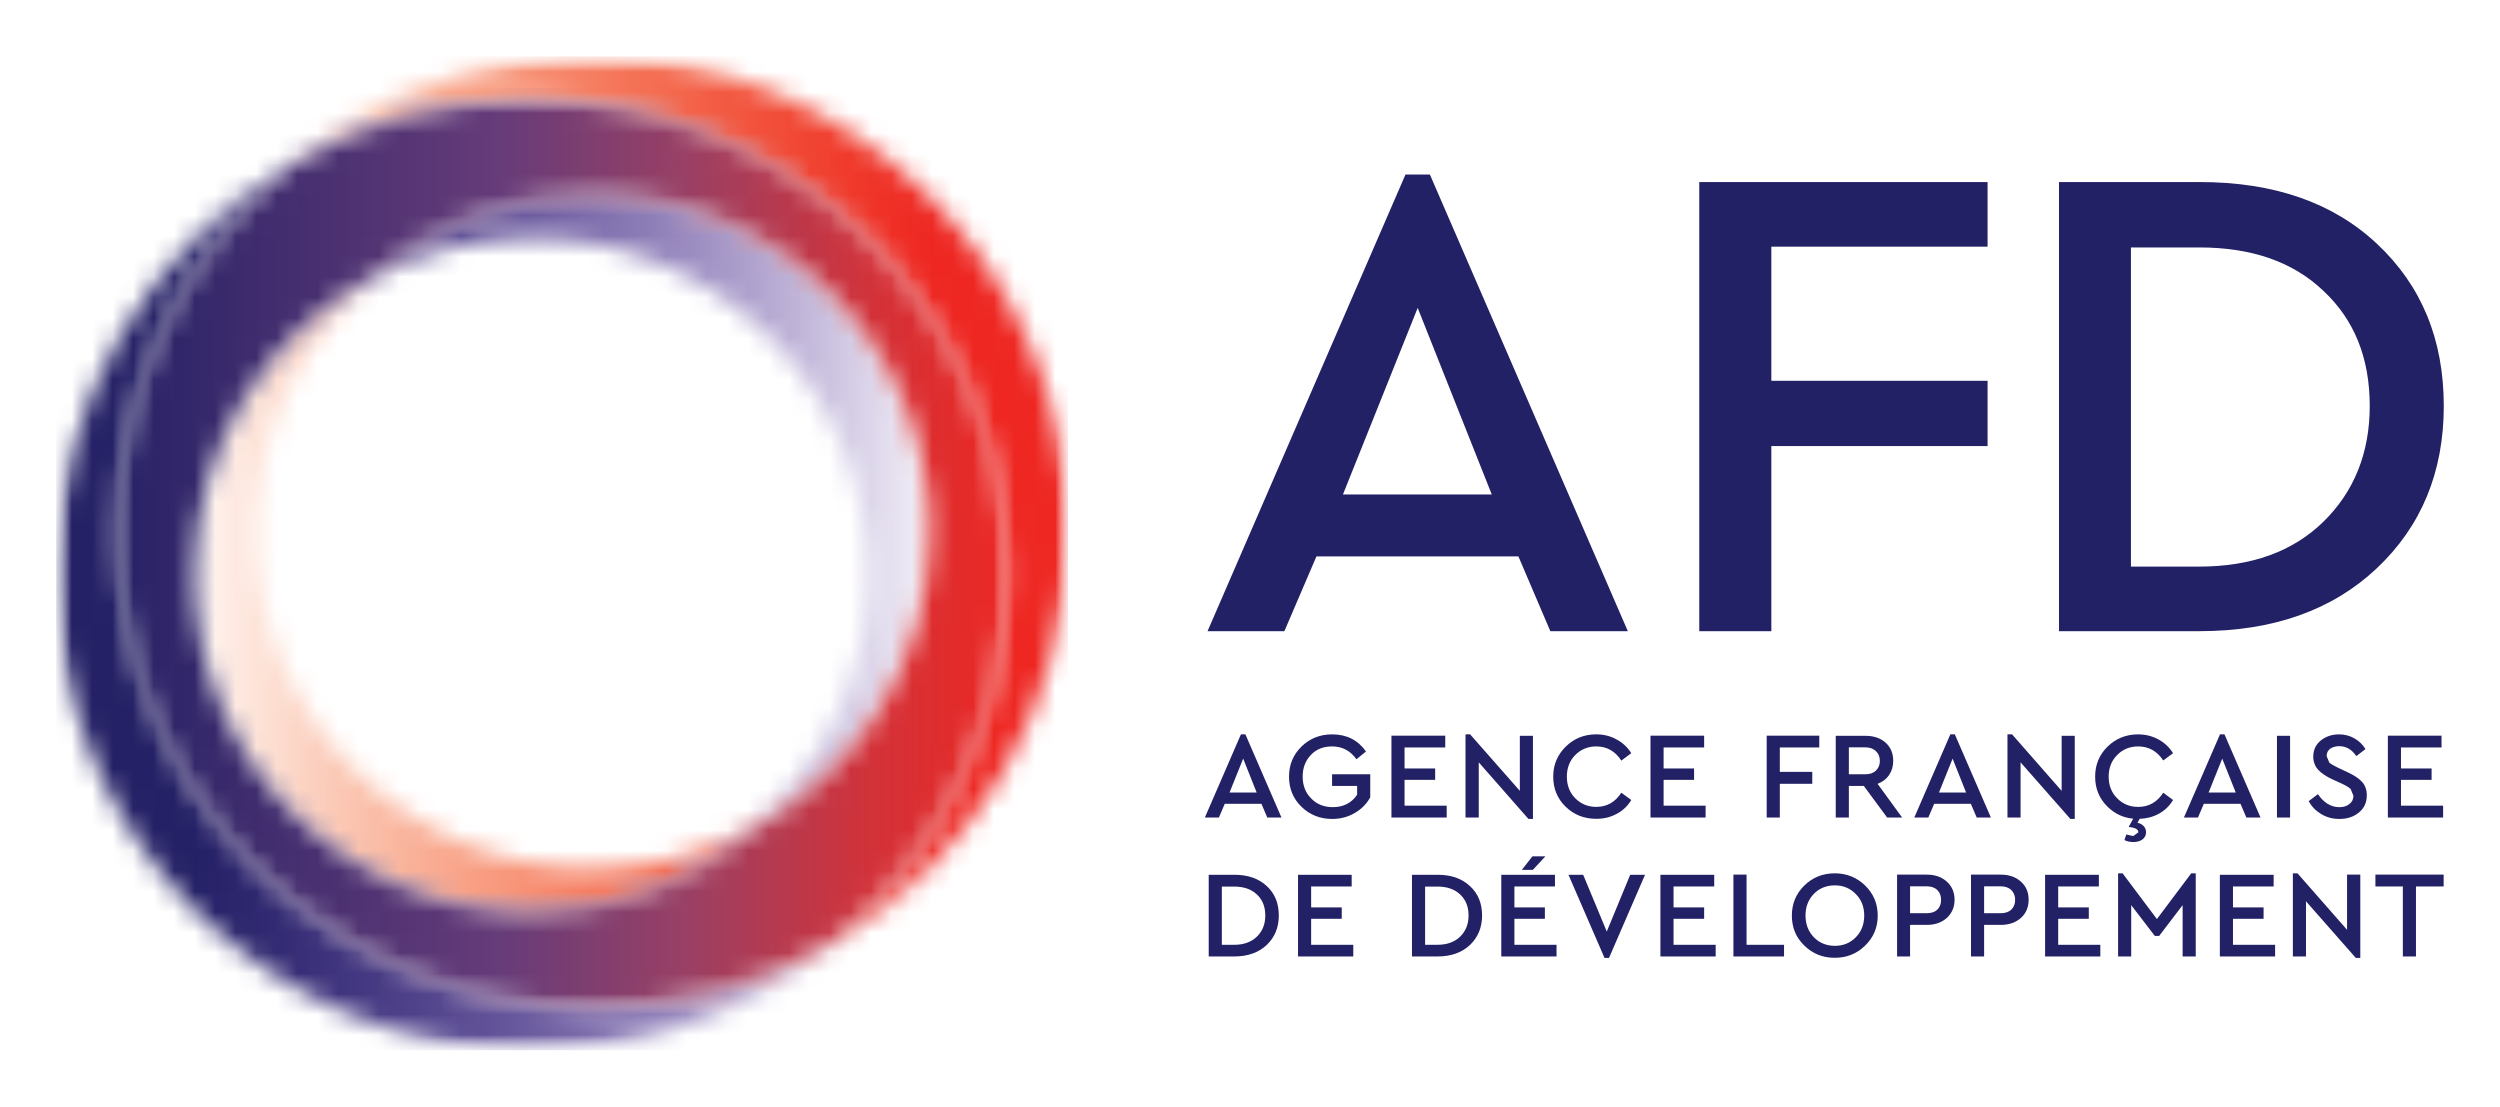
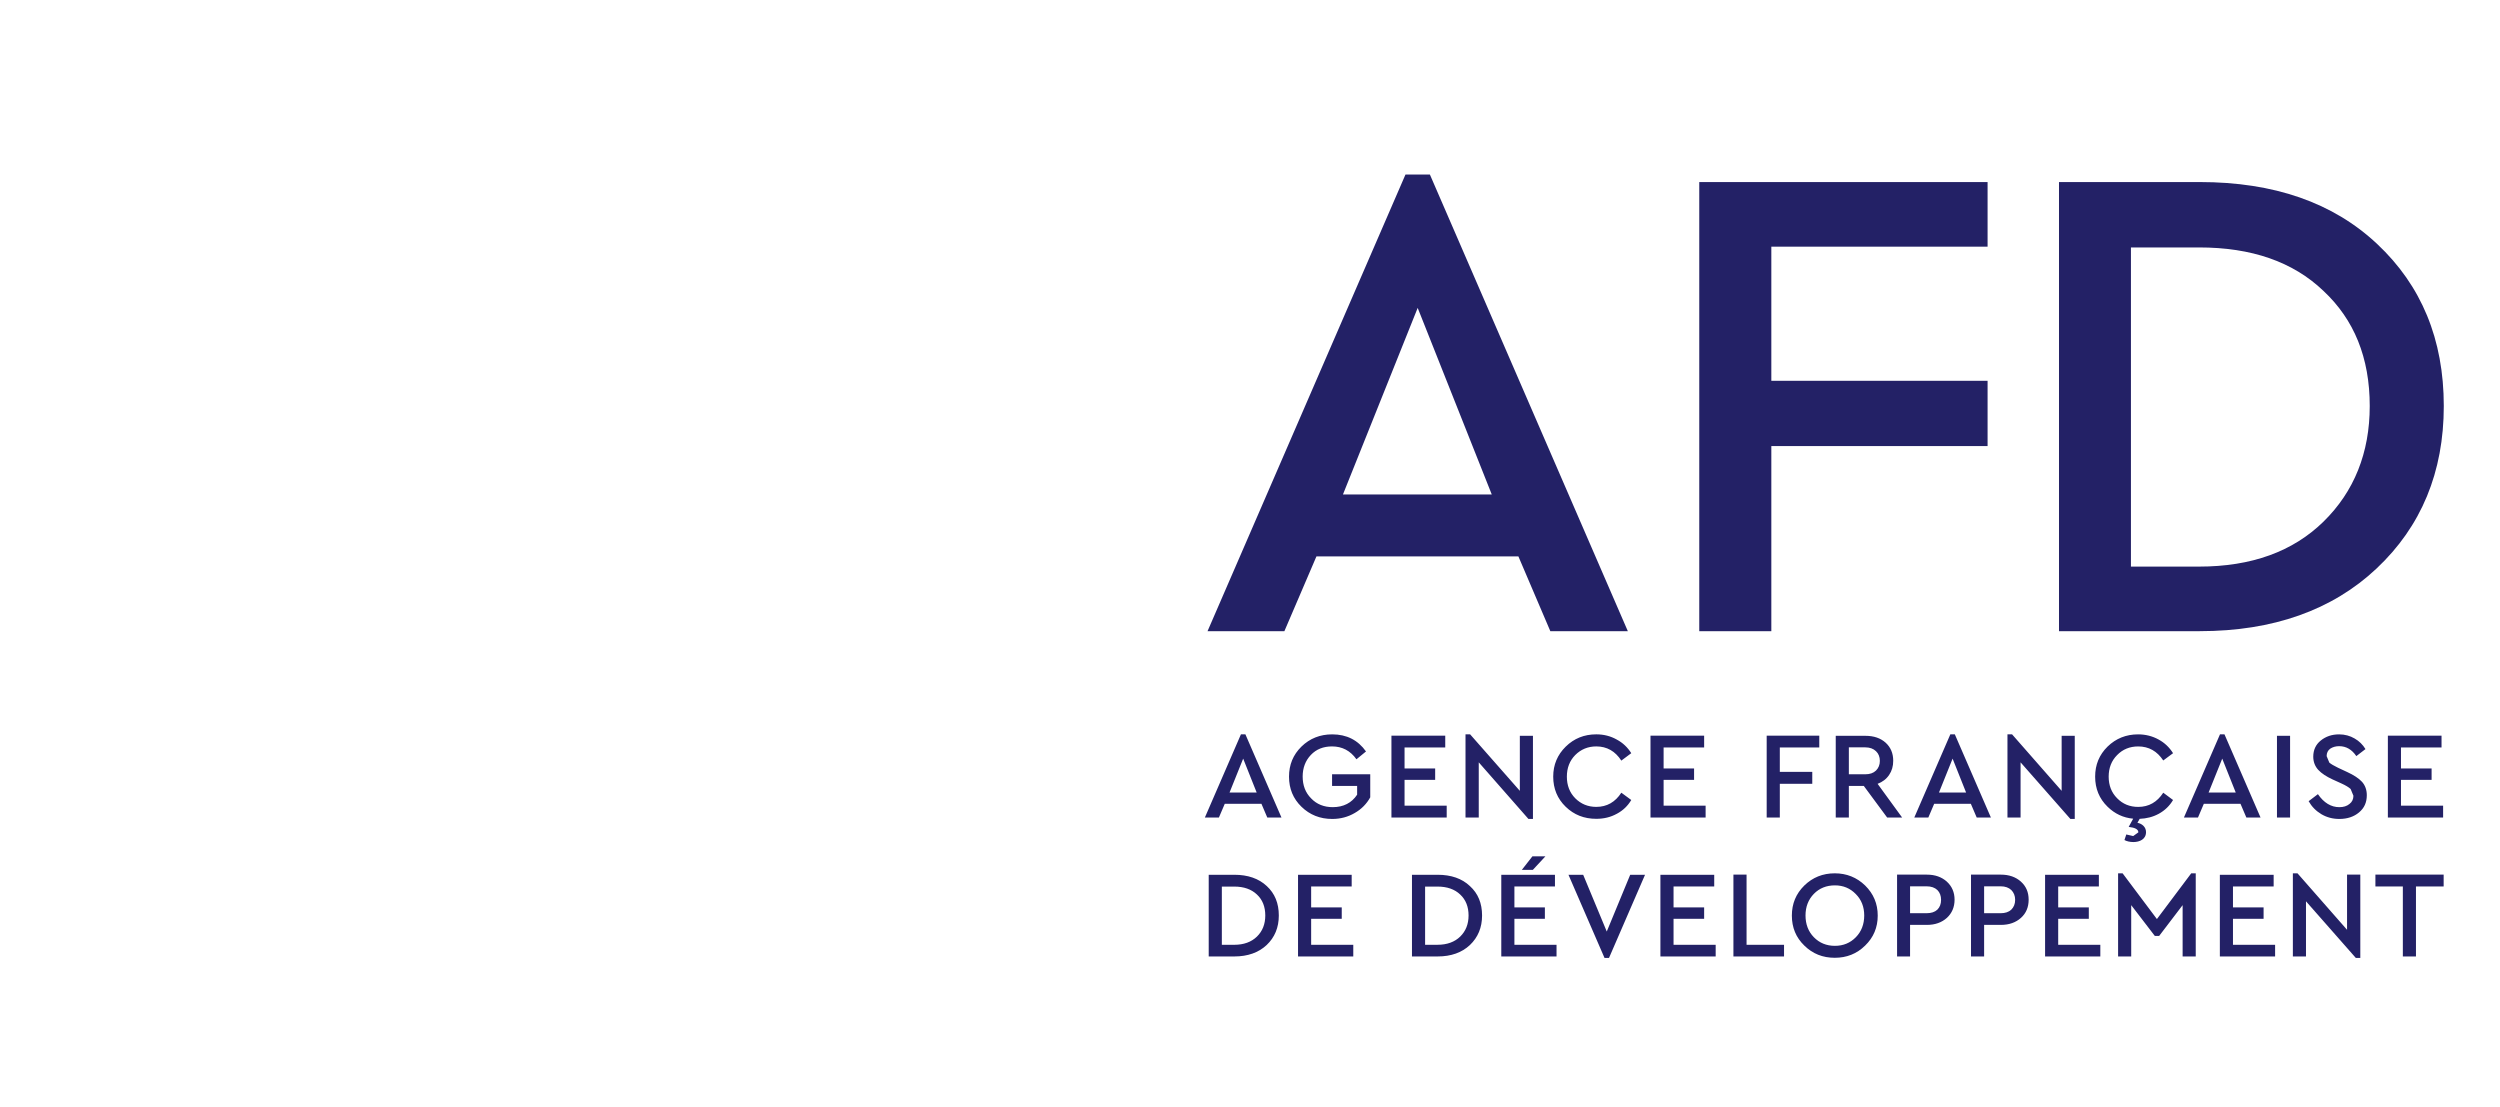
<svg xmlns="http://www.w3.org/2000/svg" width="122" height="54" viewBox="0 0 122 54" fill="none">
  <mask id="mask0_2656_1194" style="mask-type:luminance" maskUnits="userSpaceOnUse" x="9" y="2" width="44" height="44">
-     <path d="M9.5 2.752H52.119V45.996H9.5V2.752Z" fill="white" />
-   </mask>
+     </mask>
  <g mask="url(#mask0_2656_1194)">
    <mask id="mask1_2656_1194" style="mask-type:luminance" maskUnits="userSpaceOnUse" x="9" y="2" width="44" height="44">
      <path d="M28.924 2.752C23.351 2.752 18.236 4.719 14.233 8C17.667 5.987 21.663 4.836 25.93 4.836C38.74 4.836 49.125 15.221 49.125 28.04C49.125 35.281 45.814 41.739 40.628 45.996C47.502 41.971 52.119 34.504 52.119 25.956C52.119 13.138 41.734 2.752 28.924 2.752ZM9.5 28.04C9.5 37.125 16.858 44.489 25.93 44.489C30.075 44.489 33.858 42.955 36.755 40.418C34.427 41.68 31.757 42.398 28.924 42.398C19.846 42.398 12.494 35.041 12.494 25.956C12.494 21.019 14.666 16.593 18.107 13.578C12.979 16.36 9.5 21.796 9.5 28.04Z" fill="white" />
    </mask>
    <g mask="url(#mask1_2656_1194)">
-       <path d="M52.119 45.996V2.752H9.5V45.996H52.119Z" fill="url(#paint0_linear_2656_1194)" />
-     </g>
+       </g>
  </g>
  <mask id="mask2_2656_1194" style="mask-type:luminance" maskUnits="userSpaceOnUse" x="2" y="8" width="44" height="44">
    <path d="M2.743 8H45.355V51.251H2.743V8Z" fill="white" />
  </mask>
  <g mask="url(#mask2_2656_1194)">
    <mask id="mask3_2656_1194" style="mask-type:luminance" maskUnits="userSpaceOnUse" x="2" y="8" width="44" height="44">
-       <path d="M2.743 28.04C2.743 40.82 13.057 51.186 25.808 51.251H26.054C31.589 51.218 36.658 49.251 40.629 45.996C37.195 48.009 33.192 49.167 28.925 49.167C16.115 49.167 5.737 38.775 5.737 25.956C5.737 18.722 9.048 12.258 14.234 8C7.36 12.025 2.743 19.492 2.743 28.04ZM18.107 13.578C20.435 12.316 23.099 11.598 25.931 11.598C35.009 11.598 42.368 18.962 42.368 28.04C42.368 32.977 40.195 37.403 36.755 40.419C41.876 37.636 45.355 32.201 45.355 25.956C45.355 16.878 38.003 9.514 28.925 9.514C24.78 9.514 20.997 11.048 18.107 13.578Z" fill="white" />
-     </mask>
+       </mask>
    <g mask="url(#mask3_2656_1194)">
-       <path d="M2.743 51.251V8H45.355V51.251H2.743Z" fill="url(#paint1_linear_2656_1194)" />
-     </g>
+       </g>
  </g>
  <mask id="mask4_2656_1194" style="mask-type:luminance" maskUnits="userSpaceOnUse" x="5" y="4" width="45" height="46">
    <path d="M5.181 4.396H49.552V49.724H5.181V4.396Z" fill="white" />
  </mask>
  <g mask="url(#mask4_2656_1194)">
    <mask id="mask5_2656_1194" style="mask-type:luminance" maskUnits="userSpaceOnUse" x="5" y="4" width="45" height="46">
-       <path d="M14.233 8C9.047 12.258 5.736 18.722 5.736 25.957C5.736 38.775 16.114 49.167 28.924 49.167C33.192 49.167 37.194 48.009 40.628 45.997C45.814 41.739 49.124 35.281 49.124 28.04C49.124 15.222 38.74 4.836 25.93 4.836C21.663 4.836 17.666 5.988 14.233 8ZM9.5 28.04C9.5 21.796 12.979 16.36 18.106 13.578C20.997 11.048 24.779 9.514 28.924 9.514C38.002 9.514 45.355 16.878 45.355 25.957C45.355 32.201 41.876 37.636 36.755 40.419C33.858 42.955 30.075 44.489 25.93 44.489C16.858 44.489 9.5 37.125 9.5 28.04Z" fill="white" />
+       <path d="M14.233 8C9.047 12.258 5.736 18.722 5.736 25.957C33.192 49.167 37.194 48.009 40.628 45.997C45.814 41.739 49.124 35.281 49.124 28.04C49.124 15.222 38.74 4.836 25.93 4.836C21.663 4.836 17.666 5.988 14.233 8ZM9.5 28.04C9.5 21.796 12.979 16.36 18.106 13.578C20.997 11.048 24.779 9.514 28.924 9.514C38.002 9.514 45.355 16.878 45.355 25.957C45.355 32.201 41.876 37.636 36.755 40.419C33.858 42.955 30.075 44.489 25.93 44.489C16.858 44.489 9.5 37.125 9.5 28.04Z" fill="white" />
    </mask>
    <g mask="url(#mask5_2656_1194)">
-       <path d="M49.619 4.297H5.005V49.738H49.619V4.297Z" fill="url(#paint2_linear_2656_1194)" />
-     </g>
+       </g>
  </g>
  <path d="M107.346 8.884C110.961 8.884 113.851 9.881 116.005 11.906C118.164 13.932 119.257 16.559 119.257 19.814C119.257 23.03 118.164 25.689 115.972 27.747C113.819 29.772 110.929 30.801 107.346 30.801H100.479V8.884H107.346ZM103.99 12.075V27.65H107.314C109.868 27.65 111.892 26.919 113.386 25.456C114.88 23.994 115.643 22.098 115.643 19.814C115.643 17.452 114.88 15.595 113.386 14.197C111.892 12.767 109.868 12.075 107.314 12.075M96.994 8.884V12.036H86.441V18.584H96.994V21.768H86.441V30.801H82.924V8.884M75.656 30.801L74.097 27.151H64.243L62.678 30.801H58.928L68.588 8.516H69.778L79.438 30.801H75.656ZM72.798 24.13L69.183 15.025L65.536 24.13" fill="#232166" />
  <path d="M115.92 42.682V43.258H117.259V46.675H117.899V43.258H119.25V42.682M114.536 45.374L112.118 42.618H111.892V46.675H112.532V43.983L114.963 46.746H115.183V42.682H114.536M108.969 44.837H110.463V44.281H108.969V43.258H110.954V42.689H108.329V46.675H111.025V46.105H108.969M105.257 44.85L103.583 42.618H103.363V46.675H104.003V44.171L105.154 45.672H105.368L106.512 44.171V46.675H107.152V42.618H106.932M100.44 44.837H101.934V44.281H100.44V43.258H102.425V42.689H99.8V46.675H102.496V46.105H100.44M98.151 44.391C98.028 44.507 97.853 44.565 97.634 44.565H96.825V43.252H97.634C97.853 43.252 98.028 43.316 98.151 43.433C98.274 43.556 98.339 43.718 98.339 43.912C98.339 44.112 98.274 44.268 98.151 44.391ZM98.623 43.025C98.371 42.799 98.047 42.682 97.64 42.682H96.185V46.675H96.825V45.135H97.64C98.047 45.135 98.371 45.018 98.623 44.792C98.875 44.566 98.998 44.268 98.998 43.906C98.998 43.543 98.875 43.252 98.623 43.026M94.543 44.391C94.42 44.507 94.245 44.565 94.013 44.565H93.211V43.252H94.013C94.245 43.252 94.42 43.316 94.543 43.433C94.666 43.556 94.724 43.718 94.724 43.912C94.724 44.112 94.666 44.268 94.543 44.391ZM95.008 43.025C94.756 42.799 94.433 42.682 94.032 42.682H92.577V46.675H93.211V45.135H94.032C94.433 45.135 94.756 45.018 95.008 44.792C95.254 44.566 95.383 44.268 95.383 43.906C95.383 43.543 95.254 43.252 95.008 43.026M90.566 45.736C90.294 46.015 89.952 46.157 89.544 46.157C89.131 46.157 88.788 46.015 88.516 45.736C88.245 45.459 88.109 45.102 88.109 44.675C88.109 44.255 88.245 43.899 88.516 43.621C88.788 43.343 89.131 43.206 89.544 43.206C89.952 43.206 90.288 43.349 90.56 43.627C90.838 43.906 90.974 44.255 90.974 44.675C90.974 45.103 90.838 45.458 90.566 45.736ZM89.538 42.618C88.95 42.618 88.458 42.818 88.051 43.213C87.644 43.614 87.443 44.099 87.443 44.682C87.443 45.264 87.644 45.75 88.051 46.144C88.458 46.545 88.95 46.74 89.538 46.74C90.114 46.74 90.612 46.546 91.019 46.144C91.426 45.749 91.633 45.264 91.633 44.682C91.633 44.099 91.426 43.614 91.019 43.213C90.612 42.818 90.114 42.618 89.538 42.618ZM85.232 42.682H84.591V46.675H87.061V46.106H85.232M81.669 44.837H83.162V44.281H81.669V43.258H83.654V42.689H81.028V46.675H83.725V46.106H81.669M78.41 45.459L77.259 42.689H76.541L78.3 46.746H78.52L80.278 42.689H79.554M74.265 42.45H74.802L75.416 41.789H74.782M73.903 44.837H75.39V44.281H73.903V43.258H75.882V42.689H73.263V46.675H75.959V46.105H73.903M71.258 45.705C70.987 45.97 70.612 46.105 70.153 46.105H69.545V43.265H70.153C70.618 43.265 70.987 43.394 71.258 43.653C71.53 43.906 71.666 44.248 71.666 44.676C71.666 45.096 71.53 45.439 71.258 45.705ZM70.159 42.689H68.904V46.675H70.159C70.812 46.675 71.336 46.487 71.73 46.119C72.125 45.743 72.325 45.264 72.325 44.676C72.325 44.08 72.131 43.601 71.73 43.239C71.342 42.87 70.812 42.689 70.159 42.689ZM63.984 44.837H65.477V44.281H63.984V43.258H65.962V42.689H63.344V46.675H66.04V46.106H63.984M61.339 45.705C61.068 45.97 60.693 46.106 60.233 46.106H59.626V43.265H60.233C60.699 43.265 61.068 43.395 61.339 43.653C61.611 43.906 61.746 44.249 61.746 44.676C61.746 45.096 61.611 45.439 61.339 45.705ZM60.24 42.689H58.985V46.675H60.24C60.886 46.675 61.417 46.487 61.811 46.119C62.206 45.744 62.406 45.265 62.406 44.676C62.406 44.08 62.212 43.602 61.818 43.239C61.423 42.87 60.893 42.689 60.24 42.689ZM119.224 39.318H117.168V38.056H118.662V37.5H117.168V36.477H119.147V35.901H116.528V39.894H119.224M114.543 37.675L114.097 37.467C113.896 37.37 113.754 37.286 113.67 37.215L113.54 36.898C113.54 36.743 113.599 36.62 113.715 36.536C113.831 36.458 113.98 36.413 114.148 36.413C114.491 36.413 114.769 36.574 114.989 36.898L115.435 36.555C115.305 36.342 115.131 36.167 114.905 36.038C114.685 35.908 114.426 35.837 114.148 35.837C113.793 35.837 113.495 35.941 113.249 36.141C113.01 36.335 112.887 36.601 112.887 36.924C112.887 37.176 112.971 37.397 113.133 37.572C113.295 37.746 113.528 37.895 113.818 38.031L114.258 38.231C114.472 38.328 114.62 38.419 114.711 38.503L114.847 38.833C114.847 39.001 114.782 39.138 114.653 39.234C114.53 39.338 114.362 39.39 114.161 39.39C113.754 39.39 113.405 39.176 113.114 38.755L112.661 39.098C112.816 39.37 113.023 39.577 113.282 39.732C113.547 39.888 113.838 39.965 114.161 39.965C114.549 39.965 114.872 39.855 115.118 39.648C115.377 39.435 115.5 39.157 115.5 38.807C115.5 38.548 115.422 38.328 115.267 38.154C115.105 37.979 114.866 37.824 114.543 37.675M111.116 39.894H111.756V35.908H111.116V39.894ZM107.779 38.677L108.445 37.021L109.105 38.677H107.779ZM109.622 39.894H110.314L108.555 35.837H108.335L106.576 39.894H107.262L107.546 39.227H109.337M103.88 40.353C104.164 40.386 104.352 40.457 104.352 40.619L104.1 40.8L103.763 40.722L103.673 40.994C103.776 41.053 103.944 41.092 104.106 41.092C104.416 41.092 104.726 40.956 104.726 40.606C104.726 40.354 104.526 40.192 104.306 40.153L104.416 39.959C104.752 39.945 105.062 39.868 105.347 39.713C105.644 39.551 105.877 39.325 106.045 39.04L105.567 38.684C105.269 39.143 104.862 39.377 104.345 39.377C103.931 39.377 103.588 39.234 103.317 38.956C103.038 38.677 102.903 38.322 102.903 37.901C102.903 37.48 103.038 37.125 103.317 36.846C103.588 36.568 103.931 36.426 104.345 36.426C104.862 36.426 105.269 36.658 105.567 37.111L106.045 36.756C105.871 36.477 105.638 36.251 105.34 36.089C105.036 35.921 104.7 35.837 104.338 35.837C103.756 35.837 103.258 36.037 102.851 36.432C102.444 36.833 102.243 37.318 102.243 37.901C102.243 38.483 102.444 38.975 102.851 39.37C103.2 39.712 103.614 39.907 104.099 39.952M98.604 37.202L101.035 39.965H101.248V35.908H100.608V38.593L98.19 35.837H97.964V39.894H98.604M94.621 38.677L95.287 37.021L95.946 38.677H94.621ZM97.155 39.894L95.396 35.837H95.176L93.418 39.894H94.103L94.387 39.227H96.178L96.463 39.894M91.025 37.784H90.224V36.471H91.025C91.251 36.471 91.42 36.536 91.549 36.659C91.672 36.775 91.737 36.937 91.737 37.131C91.737 37.325 91.672 37.48 91.549 37.603C91.419 37.727 91.251 37.785 91.025 37.785M91.627 38.251C91.866 38.16 92.054 38.018 92.189 37.817C92.325 37.617 92.389 37.39 92.389 37.125C92.389 36.762 92.267 36.471 92.021 36.245C91.769 36.018 91.439 35.908 91.038 35.908H89.584V39.894H90.224V38.354H90.954L92.092 39.894H92.823M86.855 38.25H88.439V37.668H86.855V36.477H88.781V35.901H86.214V39.894H86.855M83.234 39.318H81.184V38.056H82.671V37.5H81.184V36.477H83.162V35.901H80.544V39.894H83.234M78.901 39.713C79.205 39.551 79.438 39.324 79.606 39.04L79.121 38.684C78.824 39.143 78.416 39.376 77.899 39.376C77.492 39.376 77.149 39.234 76.871 38.955C76.599 38.677 76.463 38.328 76.463 37.901C76.463 37.474 76.599 37.124 76.871 36.846C77.149 36.568 77.492 36.425 77.899 36.425C78.416 36.425 78.824 36.658 79.121 37.118L79.606 36.755C79.431 36.477 79.199 36.25 78.895 36.089C78.597 35.92 78.261 35.836 77.899 35.836C77.311 35.836 76.813 36.036 76.405 36.438C76.004 36.833 75.797 37.318 75.797 37.9C75.797 38.483 75.998 38.974 76.405 39.369C76.813 39.764 77.304 39.958 77.899 39.958C78.267 39.958 78.597 39.88 78.901 39.712M72.163 37.202L74.588 39.965H74.808V35.908H74.168V38.593L71.743 35.837H71.517V39.894H72.163M70.599 39.318H68.542V38.056H70.036V37.5H68.542V36.477H70.528V35.901H67.902V39.894H70.599M65.005 38.354H66.228V38.781C65.962 39.182 65.561 39.389 65.038 39.389C64.611 39.389 64.255 39.247 63.984 38.962C63.706 38.684 63.57 38.328 63.57 37.894C63.57 37.474 63.706 37.118 63.971 36.84C64.236 36.561 64.579 36.425 65.005 36.425C65.497 36.425 65.898 36.633 66.195 37.053L66.661 36.671C66.266 36.115 65.717 35.837 65.012 35.837C64.417 35.837 63.919 36.037 63.512 36.432C63.104 36.833 62.904 37.319 62.904 37.901C62.904 38.483 63.104 38.975 63.512 39.37C63.919 39.765 64.417 39.965 65.012 39.965C65.413 39.965 65.781 39.868 66.111 39.674C66.441 39.486 66.693 39.227 66.868 38.91V37.784H65.005M60.001 38.677L60.667 37.021L61.326 38.677H60.001ZM60.557 35.837L58.798 39.894H59.483L59.768 39.227H61.559L61.843 39.894H62.535L60.776 35.837" fill="#232166" />
  <defs>
    <linearGradient id="paint0_linear_2656_1194" x1="52.116" y1="27" x2="9.501" y2="27" gradientUnits="userSpaceOnUse">
      <stop stop-color="#EE2722" />
      <stop offset="0.125" stop-color="#EE2722" />
      <stop offset="0.156" stop-color="#EE2722" />
      <stop offset="0.16" stop-color="#EE2822" />
      <stop offset="0.164" stop-color="#EE2823" />
      <stop offset="0.168" stop-color="#EE2923" />
      <stop offset="0.172" stop-color="#EE2A23" />
      <stop offset="0.176" stop-color="#EE2B24" />
      <stop offset="0.18" stop-color="#EE2C24" />
      <stop offset="0.184" stop-color="#EE2C25" />
      <stop offset="0.188" stop-color="#EE2D25" />
      <stop offset="0.191" stop-color="#EF2E25" />
      <stop offset="0.195" stop-color="#EF2E26" />
      <stop offset="0.199" stop-color="#EF2F26" />
      <stop offset="0.203" stop-color="#EF3027" />
      <stop offset="0.207" stop-color="#EF3127" />
      <stop offset="0.211" stop-color="#EF3227" />
      <stop offset="0.215" stop-color="#EF3228" />
      <stop offset="0.219" stop-color="#EF3328" />
      <stop offset="0.223" stop-color="#EF3429" />
      <stop offset="0.227" stop-color="#EF3529" />
      <stop offset="0.23" stop-color="#EF362A" />
      <stop offset="0.234" stop-color="#EF372A" />
      <stop offset="0.238" stop-color="#EF382A" />
      <stop offset="0.242" stop-color="#EF382B" />
      <stop offset="0.246" stop-color="#F0392B" />
      <stop offset="0.25" stop-color="#F03A2C" />
      <stop offset="0.254" stop-color="#F03B2C" />
      <stop offset="0.258" stop-color="#F03C2D" />
      <stop offset="0.262" stop-color="#F03C2D" />
      <stop offset="0.266" stop-color="#F03D2E" />
      <stop offset="0.27" stop-color="#F03E2E" />
      <stop offset="0.273" stop-color="#F03F2F" />
      <stop offset="0.277" stop-color="#F03F2F" />
      <stop offset="0.281" stop-color="#F04030" />
      <stop offset="0.285" stop-color="#F04130" />
      <stop offset="0.289" stop-color="#F04231" />
      <stop offset="0.293" stop-color="#F04331" />
      <stop offset="0.297" stop-color="#F04432" />
      <stop offset="0.301" stop-color="#F14533" />
      <stop offset="0.305" stop-color="#F14633" />
      <stop offset="0.309" stop-color="#F14734" />
      <stop offset="0.312" stop-color="#F14835" />
      <stop offset="0.316" stop-color="#F14935" />
      <stop offset="0.32" stop-color="#F14A36" />
      <stop offset="0.324" stop-color="#F14B36" />
      <stop offset="0.328" stop-color="#F14C37" />
      <stop offset="0.332" stop-color="#F14C38" />
      <stop offset="0.336" stop-color="#F14D38" />
      <stop offset="0.34" stop-color="#F14E39" />
      <stop offset="0.344" stop-color="#F14F39" />
      <stop offset="0.348" stop-color="#F14F3A" />
      <stop offset="0.352" stop-color="#F2503B" />
      <stop offset="0.355" stop-color="#F2513B" />
      <stop offset="0.359" stop-color="#F2523C" />
      <stop offset="0.363" stop-color="#F2533D" />
      <stop offset="0.367" stop-color="#F2543D" />
      <stop offset="0.371" stop-color="#F2553E" />
      <stop offset="0.375" stop-color="#F2563F" />
      <stop offset="0.379" stop-color="#F2573F" />
      <stop offset="0.383" stop-color="#F25840" />
      <stop offset="0.387" stop-color="#F25841" />
      <stop offset="0.391" stop-color="#F25941" />
      <stop offset="0.395" stop-color="#F25A42" />
      <stop offset="0.398" stop-color="#F25B43" />
      <stop offset="0.402" stop-color="#F35C43" />
      <stop offset="0.406" stop-color="#F35C44" />
      <stop offset="0.41" stop-color="#F35D45" />
      <stop offset="0.414" stop-color="#F35E45" />
      <stop offset="0.418" stop-color="#F35F46" />
      <stop offset="0.422" stop-color="#F36047" />
      <stop offset="0.426" stop-color="#F36148" />
      <stop offset="0.43" stop-color="#F36248" />
      <stop offset="0.434" stop-color="#F36349" />
      <stop offset="0.438" stop-color="#F3644A" />
      <stop offset="0.441" stop-color="#F3654B" />
      <stop offset="0.445" stop-color="#F3664B" />
      <stop offset="0.449" stop-color="#F3674C" />
      <stop offset="0.453" stop-color="#F3674D" />
      <stop offset="0.457" stop-color="#F4684E" />
      <stop offset="0.461" stop-color="#F4694E" />
      <stop offset="0.465" stop-color="#F46A4F" />
      <stop offset="0.469" stop-color="#F46B50" />
      <stop offset="0.473" stop-color="#F46C51" />
      <stop offset="0.477" stop-color="#F46D52" />
      <stop offset="0.48" stop-color="#F46E52" />
      <stop offset="0.484" stop-color="#F46F53" />
      <stop offset="0.488" stop-color="#F47054" />
      <stop offset="0.492" stop-color="#F47155" />
      <stop offset="0.496" stop-color="#F47156" />
      <stop offset="0.5" stop-color="#F47257" />
      <stop offset="0.504" stop-color="#F47357" />
      <stop offset="0.508" stop-color="#F57458" />
      <stop offset="0.512" stop-color="#F57559" />
      <stop offset="0.516" stop-color="#F5765A" />
      <stop offset="0.52" stop-color="#F5775B" />
      <stop offset="0.523" stop-color="#F5785C" />
      <stop offset="0.527" stop-color="#F5795D" />
      <stop offset="0.531" stop-color="#F5795D" />
      <stop offset="0.535" stop-color="#F57A5E" />
      <stop offset="0.539" stop-color="#F57B5F" />
      <stop offset="0.543" stop-color="#F57C60" />
      <stop offset="0.547" stop-color="#F57D61" />
      <stop offset="0.551" stop-color="#F57E62" />
      <stop offset="0.555" stop-color="#F57F63" />
      <stop offset="0.559" stop-color="#F68064" />
      <stop offset="0.562" stop-color="#F68165" />
      <stop offset="0.566" stop-color="#F68266" />
      <stop offset="0.57" stop-color="#F68367" />
      <stop offset="0.574" stop-color="#F68468" />
      <stop offset="0.578" stop-color="#F68569" />
      <stop offset="0.582" stop-color="#F6866A" />
      <stop offset="0.586" stop-color="#F6876B" />
      <stop offset="0.59" stop-color="#F6886C" />
      <stop offset="0.594" stop-color="#F6896D" />
      <stop offset="0.598" stop-color="#F68A6E" />
      <stop offset="0.602" stop-color="#F68B6F" />
      <stop offset="0.605" stop-color="#F68C70" />
      <stop offset="0.609" stop-color="#F78D71" />
      <stop offset="0.613" stop-color="#F78E72" />
      <stop offset="0.617" stop-color="#F78F73" />
      <stop offset="0.621" stop-color="#F79074" />
      <stop offset="0.625" stop-color="#F79175" />
      <stop offset="0.629" stop-color="#F79276" />
      <stop offset="0.633" stop-color="#F79477" />
      <stop offset="0.637" stop-color="#F79578" />
      <stop offset="0.641" stop-color="#F7967A" />
      <stop offset="0.645" stop-color="#F7977B" />
      <stop offset="0.648" stop-color="#F7987C" />
      <stop offset="0.652" stop-color="#F7997D" />
      <stop offset="0.656" stop-color="#F89A7E" />
      <stop offset="0.66" stop-color="#F89A7F" />
      <stop offset="0.664" stop-color="#F89B80" />
      <stop offset="0.668" stop-color="#F89C81" />
      <stop offset="0.672" stop-color="#F89D82" />
      <stop offset="0.676" stop-color="#F89E83" />
      <stop offset="0.68" stop-color="#F89F84" />
      <stop offset="0.684" stop-color="#F8A085" />
      <stop offset="0.688" stop-color="#F8A186" />
      <stop offset="0.691" stop-color="#F8A288" />
      <stop offset="0.695" stop-color="#F8A389" />
      <stop offset="0.699" stop-color="#F8A48A" />
      <stop offset="0.703" stop-color="#F8A58B" />
      <stop offset="0.707" stop-color="#F8A68C" />
      <stop offset="0.711" stop-color="#F9A78D" />
      <stop offset="0.715" stop-color="#F9A98F" />
      <stop offset="0.719" stop-color="#F9AA90" />
      <stop offset="0.723" stop-color="#F9AB91" />
      <stop offset="0.727" stop-color="#F9AC92" />
      <stop offset="0.73" stop-color="#F9AC93" />
      <stop offset="0.734" stop-color="#F9AD94" />
      <stop offset="0.738" stop-color="#F9AE95" />
      <stop offset="0.742" stop-color="#F9AF97" />
      <stop offset="0.746" stop-color="#F9B098" />
      <stop offset="0.75" stop-color="#F9B199" />
      <stop offset="0.754" stop-color="#F9B29A" />
      <stop offset="0.758" stop-color="#F9B39B" />
      <stop offset="0.762" stop-color="#FAB49D" />
      <stop offset="0.766" stop-color="#FAB59E" />
      <stop offset="0.77" stop-color="#FAB79F" />
      <stop offset="0.773" stop-color="#FAB8A0" />
      <stop offset="0.777" stop-color="#FAB9A2" />
      <stop offset="0.781" stop-color="#FABAA3" />
      <stop offset="0.785" stop-color="#FABBA4" />
      <stop offset="0.789" stop-color="#FABCA6" />
      <stop offset="0.793" stop-color="#FABDA7" />
      <stop offset="0.797" stop-color="#FABEA8" />
      <stop offset="0.801" stop-color="#FABFA9" />
      <stop offset="0.805" stop-color="#FAC0AB" />
      <stop offset="0.809" stop-color="#FAC1AC" />
      <stop offset="0.812" stop-color="#FBC2AD" />
      <stop offset="0.816" stop-color="#FBC3AE" />
      <stop offset="0.82" stop-color="#FBC4B0" />
      <stop offset="0.824" stop-color="#FBC5B1" />
      <stop offset="0.828" stop-color="#FBC6B2" />
      <stop offset="0.832" stop-color="#FBC7B4" />
      <stop offset="0.836" stop-color="#FBC8B5" />
      <stop offset="0.84" stop-color="#FBC9B6" />
      <stop offset="0.844" stop-color="#FBCAB8" />
      <stop offset="0.848" stop-color="#FBCBB9" />
      <stop offset="0.852" stop-color="#FBCDBA" />
      <stop offset="0.855" stop-color="#FBCDBC" />
      <stop offset="0.859" stop-color="#FBCEBD" />
      <stop offset="0.863" stop-color="#FCCFBE" />
      <stop offset="0.867" stop-color="#FCD0C0" />
      <stop offset="0.871" stop-color="#FCD1C1" />
      <stop offset="0.875" stop-color="#FCD2C3" />
      <stop offset="0.879" stop-color="#FCD4C4" />
      <stop offset="0.883" stop-color="#FCD5C6" />
      <stop offset="0.887" stop-color="#FCD7C8" />
      <stop offset="0.891" stop-color="#FCD8C9" />
      <stop offset="0.895" stop-color="#FCD9CB" />
      <stop offset="0.898" stop-color="#FCDACC" />
      <stop offset="0.902" stop-color="#FCDBCE" />
      <stop offset="0.906" stop-color="#FDDDCF" />
      <stop offset="0.91" stop-color="#FDDED1" />
      <stop offset="0.914" stop-color="#FDDFD2" />
      <stop offset="0.918" stop-color="#FDE0D4" />
      <stop offset="0.922" stop-color="#FDE1D5" />
      <stop offset="0.926" stop-color="#FDE2D6" />
      <stop offset="0.93" stop-color="#FDE3D8" />
      <stop offset="0.934" stop-color="#FDE4D9" />
      <stop offset="0.938" stop-color="#FDE5DB" />
      <stop offset="0.941" stop-color="#FDE6DC" />
      <stop offset="0.945" stop-color="#FDE7DE" />
      <stop offset="0.949" stop-color="#FDE8DF" />
      <stop offset="0.953" stop-color="#FDE9E1" />
      <stop offset="0.957" stop-color="#FEEAE2" />
      <stop offset="0.961" stop-color="#FEECE4" />
      <stop offset="0.965" stop-color="#FEEDE5" />
      <stop offset="0.969" stop-color="#FEEEE7" />
      <stop offset="0.973" stop-color="#FEEFE9" />
      <stop offset="0.977" stop-color="#FEF0EA" />
      <stop offset="0.98" stop-color="#FEF1EC" />
      <stop offset="0.984" stop-color="#FEF3ED" />
      <stop offset="0.988" stop-color="#FEF4EF" />
      <stop offset="0.992" stop-color="#FEF5F0" />
      <stop offset="0.996" stop-color="#FEF6F2" />
      <stop offset="1" stop-color="#FEF6F3" />
    </linearGradient>
    <linearGradient id="paint1_linear_2656_1194" x1="2.743" y1="27.001" x2="45.358" y2="27.001" gradientUnits="userSpaceOnUse">
      <stop stop-color="#252166" />
      <stop offset="0.125" stop-color="#252166" />
      <stop offset="0.156" stop-color="#252166" />
      <stop offset="0.16" stop-color="#252167" />
      <stop offset="0.164" stop-color="#252267" />
      <stop offset="0.168" stop-color="#262268" />
      <stop offset="0.172" stop-color="#272268" />
      <stop offset="0.176" stop-color="#272369" />
      <stop offset="0.18" stop-color="#282369" />
      <stop offset="0.184" stop-color="#28236A" />
      <stop offset="0.188" stop-color="#29246A" />
      <stop offset="0.191" stop-color="#2A246B" />
      <stop offset="0.195" stop-color="#2A256B" />
      <stop offset="0.199" stop-color="#2B256C" />
      <stop offset="0.203" stop-color="#2B256C" />
      <stop offset="0.207" stop-color="#2C266D" />
      <stop offset="0.211" stop-color="#2C266D" />
      <stop offset="0.215" stop-color="#2D276E" />
      <stop offset="0.219" stop-color="#2D276E" />
      <stop offset="0.223" stop-color="#2E276F" />
      <stop offset="0.227" stop-color="#2E286F" />
      <stop offset="0.23" stop-color="#2F2870" />
      <stop offset="0.234" stop-color="#302970" />
      <stop offset="0.238" stop-color="#302971" />
      <stop offset="0.242" stop-color="#312971" />
      <stop offset="0.246" stop-color="#322A72" />
      <stop offset="0.25" stop-color="#322A72" />
      <stop offset="0.254" stop-color="#332B73" />
      <stop offset="0.258" stop-color="#332B74" />
      <stop offset="0.262" stop-color="#342C74" />
      <stop offset="0.266" stop-color="#352C75" />
      <stop offset="0.27" stop-color="#362D75" />
      <stop offset="0.273" stop-color="#362D76" />
      <stop offset="0.277" stop-color="#372E77" />
      <stop offset="0.281" stop-color="#382E77" />
      <stop offset="0.285" stop-color="#382E78" />
      <stop offset="0.289" stop-color="#392F78" />
      <stop offset="0.293" stop-color="#3A2F79" />
      <stop offset="0.297" stop-color="#3A3079" />
      <stop offset="0.301" stop-color="#3B317A" />
      <stop offset="0.305" stop-color="#3C317B" />
      <stop offset="0.309" stop-color="#3D327B" />
      <stop offset="0.312" stop-color="#3E337C" />
      <stop offset="0.316" stop-color="#3E337D" />
      <stop offset="0.32" stop-color="#3F347D" />
      <stop offset="0.324" stop-color="#3F347E" />
      <stop offset="0.328" stop-color="#40357E" />
      <stop offset="0.332" stop-color="#40357F" />
      <stop offset="0.336" stop-color="#41367F" />
      <stop offset="0.34" stop-color="#423680" />
      <stop offset="0.344" stop-color="#433780" />
      <stop offset="0.348" stop-color="#433781" />
      <stop offset="0.352" stop-color="#443881" />
      <stop offset="0.355" stop-color="#453982" />
      <stop offset="0.359" stop-color="#453983" />
      <stop offset="0.363" stop-color="#463A83" />
      <stop offset="0.367" stop-color="#473A84" />
      <stop offset="0.371" stop-color="#483B84" />
      <stop offset="0.375" stop-color="#493C85" />
      <stop offset="0.379" stop-color="#493C86" />
      <stop offset="0.383" stop-color="#4A3D86" />
      <stop offset="0.387" stop-color="#4B3D87" />
      <stop offset="0.391" stop-color="#4C3E88" />
      <stop offset="0.395" stop-color="#4C3F88" />
      <stop offset="0.398" stop-color="#4D3F89" />
      <stop offset="0.402" stop-color="#4E4089" />
      <stop offset="0.406" stop-color="#4F418A" />
      <stop offset="0.41" stop-color="#4F418A" />
      <stop offset="0.414" stop-color="#50428B" />
      <stop offset="0.418" stop-color="#51438B" />
      <stop offset="0.422" stop-color="#52438C" />
      <stop offset="0.426" stop-color="#52448D" />
      <stop offset="0.43" stop-color="#53458D" />
      <stop offset="0.434" stop-color="#54458E" />
      <stop offset="0.438" stop-color="#54468E" />
      <stop offset="0.441" stop-color="#55478F" />
      <stop offset="0.445" stop-color="#564890" />
      <stop offset="0.449" stop-color="#574891" />
      <stop offset="0.453" stop-color="#584991" />
      <stop offset="0.457" stop-color="#594A92" />
      <stop offset="0.461" stop-color="#594A92" />
      <stop offset="0.465" stop-color="#5A4B93" />
      <stop offset="0.469" stop-color="#5B4C93" />
      <stop offset="0.473" stop-color="#5C4D94" />
      <stop offset="0.477" stop-color="#5D4D95" />
      <stop offset="0.48" stop-color="#5E4E95" />
      <stop offset="0.484" stop-color="#5E4F96" />
      <stop offset="0.488" stop-color="#5F5096" />
      <stop offset="0.492" stop-color="#605097" />
      <stop offset="0.496" stop-color="#615198" />
      <stop offset="0.5" stop-color="#625298" />
      <stop offset="0.504" stop-color="#635399" />
      <stop offset="0.508" stop-color="#64549A" />
      <stop offset="0.512" stop-color="#65549A" />
      <stop offset="0.516" stop-color="#66559B" />
      <stop offset="0.52" stop-color="#66569C" />
      <stop offset="0.523" stop-color="#67579C" />
      <stop offset="0.527" stop-color="#68589D" />
      <stop offset="0.531" stop-color="#69599E" />
      <stop offset="0.535" stop-color="#6A599E" />
      <stop offset="0.539" stop-color="#6A5A9F" />
      <stop offset="0.543" stop-color="#6B5B9F" />
      <stop offset="0.547" stop-color="#6C5CA0" />
      <stop offset="0.551" stop-color="#6D5DA1" />
      <stop offset="0.555" stop-color="#6E5EA1" />
      <stop offset="0.559" stop-color="#6F5FA2" />
      <stop offset="0.562" stop-color="#705FA3" />
      <stop offset="0.566" stop-color="#7160A3" />
      <stop offset="0.57" stop-color="#7261A4" />
      <stop offset="0.574" stop-color="#7362A5" />
      <stop offset="0.578" stop-color="#7463A6" />
      <stop offset="0.582" stop-color="#7564A6" />
      <stop offset="0.586" stop-color="#7665A7" />
      <stop offset="0.59" stop-color="#7766A8" />
      <stop offset="0.594" stop-color="#7867A8" />
      <stop offset="0.598" stop-color="#7968A9" />
      <stop offset="0.602" stop-color="#7A6AAA" />
      <stop offset="0.605" stop-color="#7B6AAA" />
      <stop offset="0.609" stop-color="#7C6BAB" />
      <stop offset="0.613" stop-color="#7D6CAC" />
      <stop offset="0.617" stop-color="#7E6DAC" />
      <stop offset="0.621" stop-color="#7F6FAD" />
      <stop offset="0.625" stop-color="#8070AE" />
      <stop offset="0.629" stop-color="#8171AF" />
      <stop offset="0.633" stop-color="#8272B0" />
      <stop offset="0.637" stop-color="#8373B0" />
      <stop offset="0.641" stop-color="#8474B1" />
      <stop offset="0.645" stop-color="#8575B2" />
      <stop offset="0.648" stop-color="#8676B2" />
      <stop offset="0.652" stop-color="#8777B3" />
      <stop offset="0.656" stop-color="#8878B3" />
      <stop offset="0.66" stop-color="#8979B4" />
      <stop offset="0.664" stop-color="#8A7AB5" />
      <stop offset="0.668" stop-color="#8B7BB6" />
      <stop offset="0.672" stop-color="#8C7CB6" />
      <stop offset="0.676" stop-color="#8D7DB7" />
      <stop offset="0.68" stop-color="#8E7EB8" />
      <stop offset="0.684" stop-color="#8F7FB9" />
      <stop offset="0.688" stop-color="#9081B9" />
      <stop offset="0.691" stop-color="#9182BA" />
      <stop offset="0.695" stop-color="#9283BB" />
      <stop offset="0.699" stop-color="#9384BB" />
      <stop offset="0.703" stop-color="#9585BC" />
      <stop offset="0.707" stop-color="#9686BD" />
      <stop offset="0.711" stop-color="#9787BE" />
      <stop offset="0.715" stop-color="#9888BE" />
      <stop offset="0.719" stop-color="#998ABF" />
      <stop offset="0.723" stop-color="#9A8BC0" />
      <stop offset="0.727" stop-color="#9B8CC0" />
      <stop offset="0.73" stop-color="#9C8DC1" />
      <stop offset="0.734" stop-color="#9D8EC2" />
      <stop offset="0.738" stop-color="#9E8FC2" />
      <stop offset="0.742" stop-color="#A091C3" />
      <stop offset="0.746" stop-color="#A192C4" />
      <stop offset="0.75" stop-color="#A293C5" />
      <stop offset="0.754" stop-color="#A395C6" />
      <stop offset="0.758" stop-color="#A496C7" />
      <stop offset="0.762" stop-color="#A597C7" />
      <stop offset="0.766" stop-color="#A698C8" />
      <stop offset="0.77" stop-color="#A799C9" />
      <stop offset="0.773" stop-color="#A89BC9" />
      <stop offset="0.777" stop-color="#A99CCA" />
      <stop offset="0.781" stop-color="#AA9DCB" />
      <stop offset="0.785" stop-color="#AC9ECB" />
      <stop offset="0.789" stop-color="#ADA0CC" />
      <stop offset="0.793" stop-color="#AEA1CD" />
      <stop offset="0.797" stop-color="#AFA2CE" />
      <stop offset="0.801" stop-color="#B0A3CE" />
      <stop offset="0.805" stop-color="#B1A5CF" />
      <stop offset="0.809" stop-color="#B3A6D0" />
      <stop offset="0.812" stop-color="#B4A7D1" />
      <stop offset="0.816" stop-color="#B5A9D2" />
      <stop offset="0.82" stop-color="#B7AAD3" />
      <stop offset="0.824" stop-color="#B8ACD3" />
      <stop offset="0.828" stop-color="#B9ADD4" />
      <stop offset="0.832" stop-color="#BAAED5" />
      <stop offset="0.836" stop-color="#BCB0D6" />
      <stop offset="0.84" stop-color="#BDB1D6" />
      <stop offset="0.844" stop-color="#BEB3D7" />
      <stop offset="0.848" stop-color="#BFB4D8" />
      <stop offset="0.852" stop-color="#C1B5D9" />
      <stop offset="0.855" stop-color="#C2B7D9" />
      <stop offset="0.859" stop-color="#C3B8DA" />
      <stop offset="0.863" stop-color="#C4B9DB" />
      <stop offset="0.867" stop-color="#C5BBDC" />
      <stop offset="0.871" stop-color="#C6BCDC" />
      <stop offset="0.875" stop-color="#C7BEDD" />
      <stop offset="0.879" stop-color="#C9BFDE" />
      <stop offset="0.883" stop-color="#CAC1DF" />
      <stop offset="0.887" stop-color="#CCC3E0" />
      <stop offset="0.891" stop-color="#CEC5E1" />
      <stop offset="0.895" stop-color="#CFC7E2" />
      <stop offset="0.898" stop-color="#D0C8E3" />
      <stop offset="0.902" stop-color="#D2CAE4" />
      <stop offset="0.906" stop-color="#D3CBE4" />
      <stop offset="0.91" stop-color="#D4CDE5" />
      <stop offset="0.914" stop-color="#D6CEE6" />
      <stop offset="0.918" stop-color="#D7D0E7" />
      <stop offset="0.922" stop-color="#D9D1E8" />
      <stop offset="0.926" stop-color="#DAD3E9" />
      <stop offset="0.93" stop-color="#DCD5EA" />
      <stop offset="0.934" stop-color="#DDD6EB" />
      <stop offset="0.938" stop-color="#DED8EB" />
      <stop offset="0.941" stop-color="#E0DAEC" />
      <stop offset="0.945" stop-color="#E1DBED" />
      <stop offset="0.949" stop-color="#E2DDEE" />
      <stop offset="0.953" stop-color="#E4DEEF" />
      <stop offset="0.957" stop-color="#E5E0EF" />
      <stop offset="0.961" stop-color="#E7E1F0" />
      <stop offset="0.965" stop-color="#E8E3F1" />
      <stop offset="0.969" stop-color="#E9E5F2" />
      <stop offset="0.973" stop-color="#EBE6F3" />
      <stop offset="0.977" stop-color="#ECE8F3" />
      <stop offset="0.98" stop-color="#EDE9F4" />
      <stop offset="0.984" stop-color="#EEEBF5" />
      <stop offset="0.988" stop-color="#F0EDF6" />
      <stop offset="0.992" stop-color="#F1EFF7" />
      <stop offset="0.996" stop-color="#F3F0F8" />
      <stop offset="1" stop-color="#F4F2F9" />
    </linearGradient>
    <linearGradient id="paint2_linear_2656_1194" x1="5.005" y1="4.297" x2="49.619" y2="4.297" gradientUnits="userSpaceOnUse">
      <stop stop-color="#252166" />
      <stop offset="0.44" stop-color="#673C79" />
      <stop offset="0.64" stop-color="#9A4064" />
      <stop offset="0.84" stop-color="#D23239" />
      <stop offset="1" stop-color="#EE2722" />
    </linearGradient>
  </defs>
</svg>